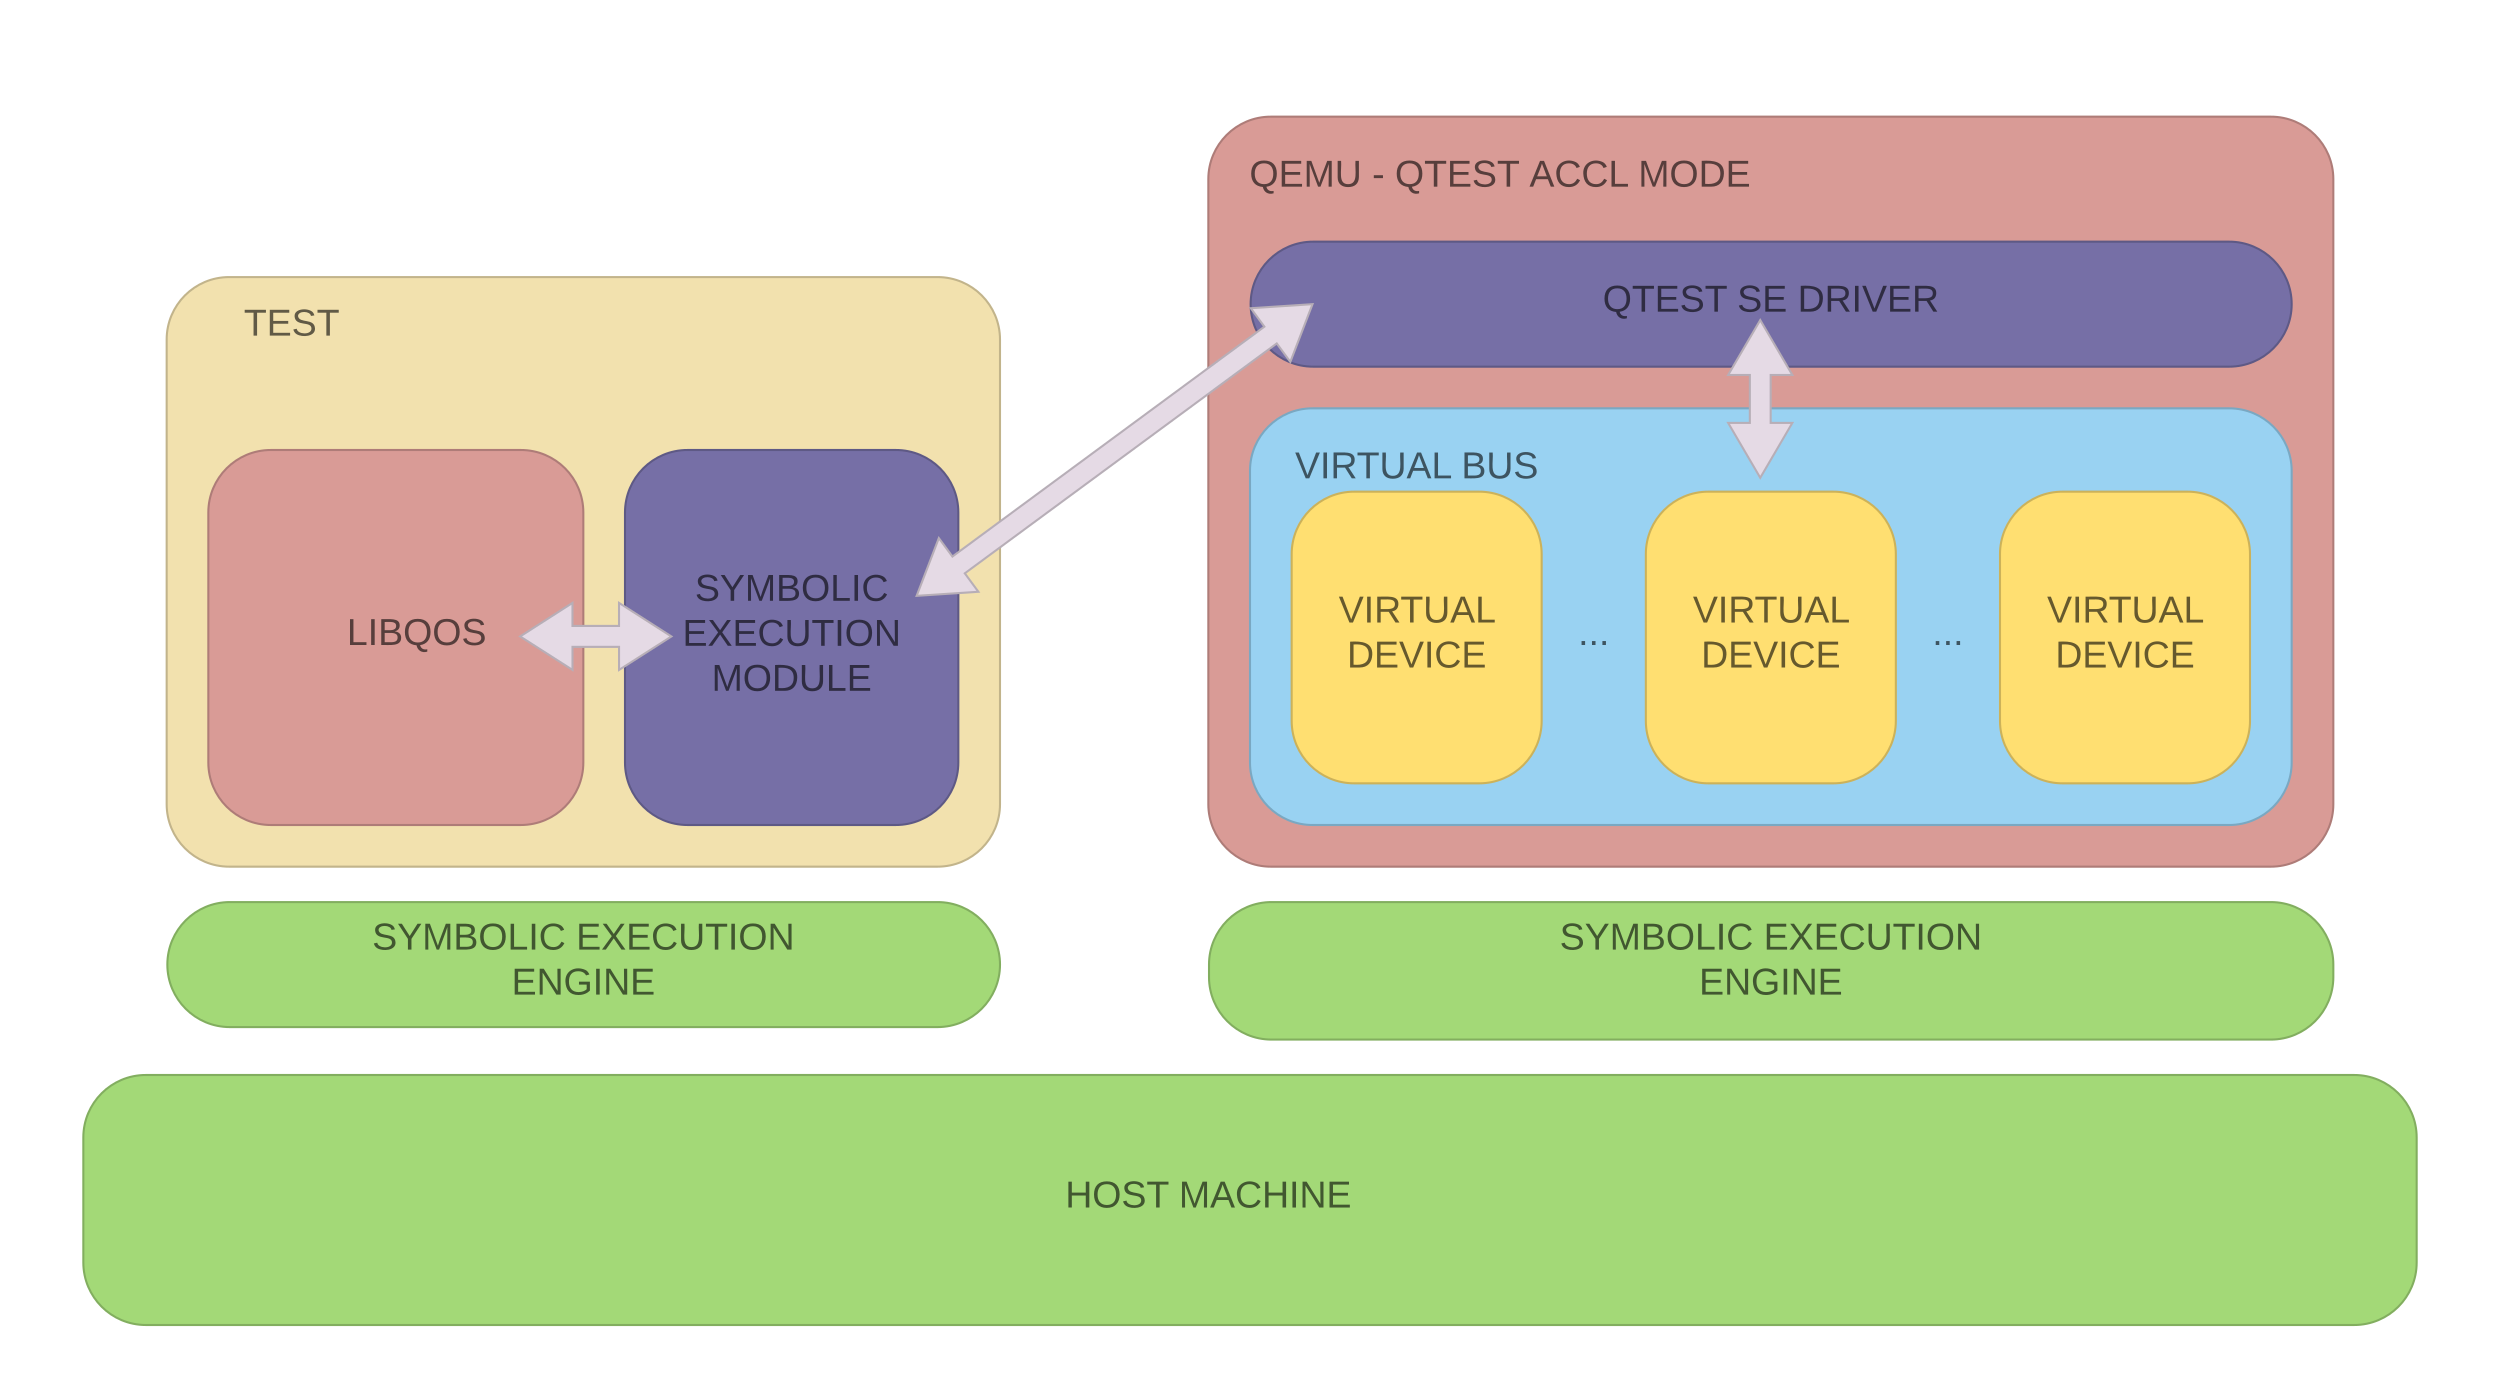
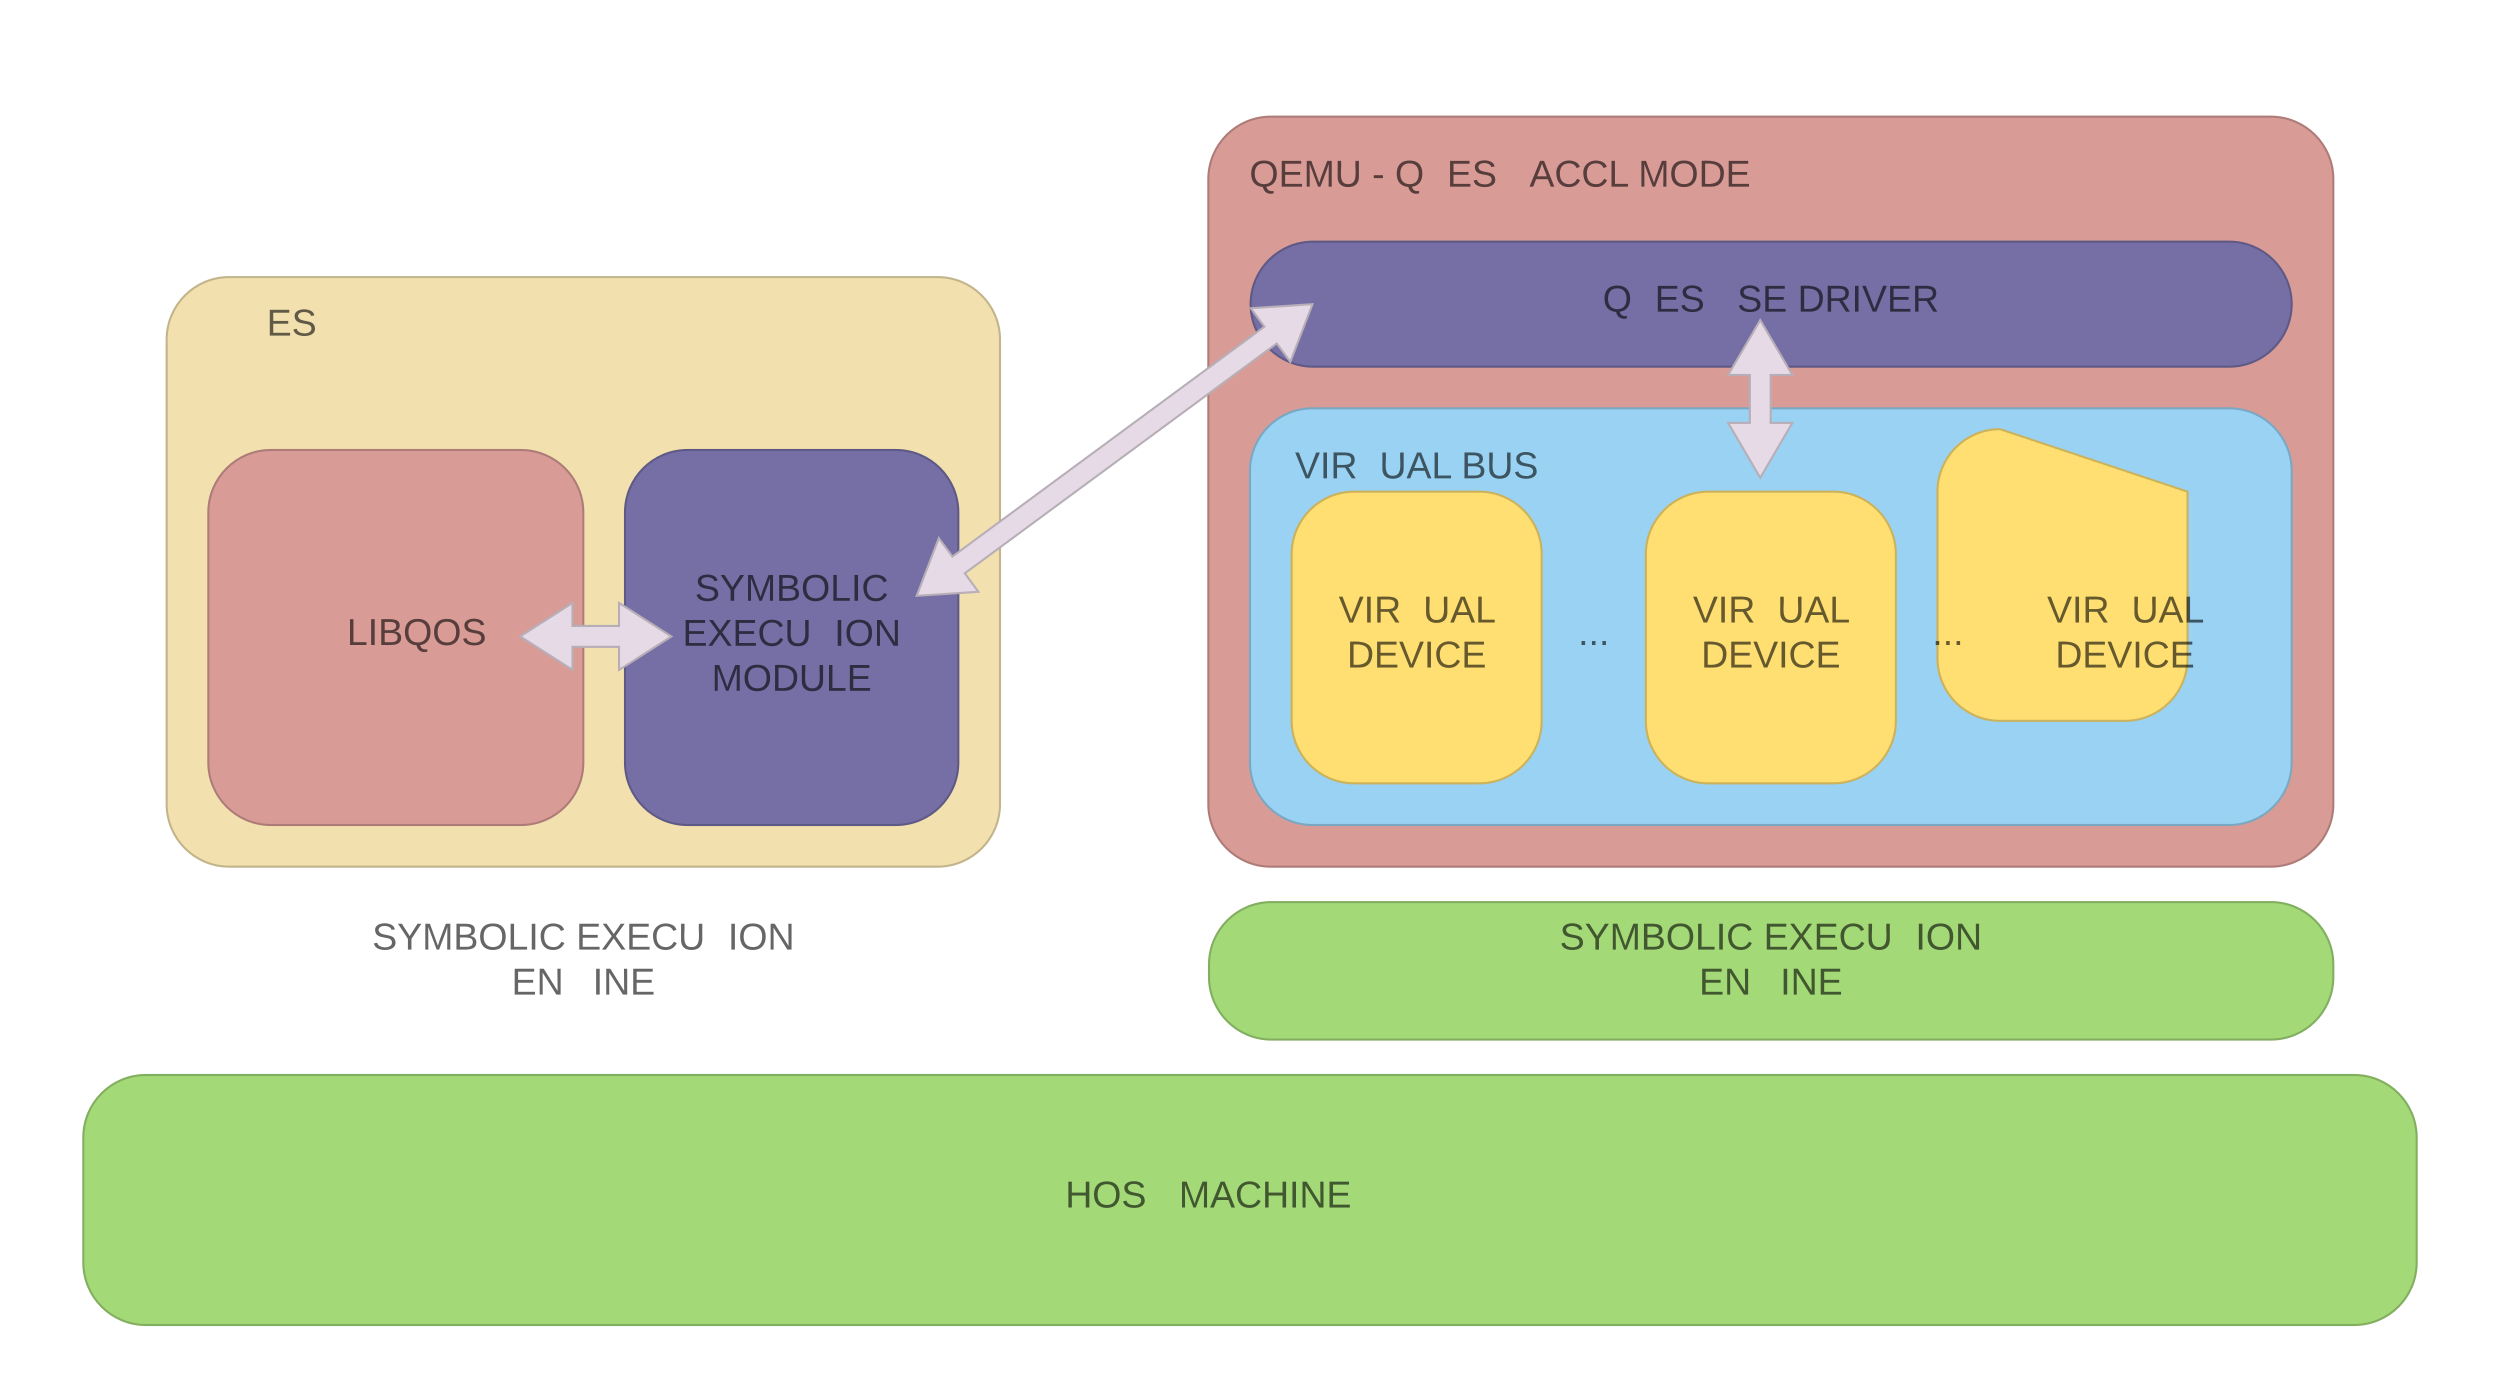
<svg xmlns="http://www.w3.org/2000/svg" xmlns:xlink="http://www.w3.org/1999/xlink" width="1200" height="672">
  <g transform="translate(0 0)">
    <path d="M1090 50c16.57 0 30 13.43 30 30v300c0 16.57-13.43 30-30 30H610c-16.57 0-30-13.43-30-30V80c0-16.57 13.43-30 30-30z" stroke="#ae7c78" fill="#d99b96" filter="url(#a)" />
    <path d="M450 127c16.57 0 30 13.43 30 30v223c0 16.57-13.43 30-30 30H110c-16.57 0-30-13.43-30-30V157c0-16.57 13.43-30 30-30z" stroke="#c2b48b" fill="#f2e1ae" filter="url(#b)" />
    <path d="M1130 510c16.57 0 30 13.43 30 30v60c0 16.57-13.43 30-30 30H70c-16.57 0-30-13.43-30-30v-60c0-16.57 13.43-30 30-30z" stroke="#82ae5f" fill="#a3d977" filter="url(#c)" />
    <path d="M250 210c16.57 0 30 13.43 30 30v120c0 16.57-13.43 30-30 30H130c-16.57 0-30-13.43-30-30V240c0-16.57 13.43-30 30-30z" stroke="#ae7c78" fill="#d99b96" filter="url(#d)" />
    <path d="M1070 190c16.57 0 30 13.43 30 30v140c0 16.57-13.43 30-30 30H630c-16.57 0-30-13.43-30-30V220c0-16.57 13.43-30 30-30z" stroke="#7aa8c2" fill="#99d2f2" filter="url(#e)" />
-     <path d="M450 427c16.57 0 30 13.43 30 30s-13.43 30-30 30H110.33c-16.57 0-30-13.43-30-30s13.43-30 30-30z" stroke="#82ae5f" fill="#a3d977" filter="url(#f)" />
    <path d="M1090 427c16.57 0 30 13.43 30 30v6c0 16.57-13.43 30-30 30H610.33c-16.57 0-30-13.43-30-30v-6c0-16.57 13.43-30 30-30z" stroke="#82ae5f" fill="#a3d977" filter="url(#g)" />
    <g filter="url(#h)">
      <path d="M80 130h120v43H80z" fill="none" />
      <use xlink:href="#i" transform="matrix(1,0,0,1,80,130) translate(37.05 25.1)" />
    </g>
    <g filter="url(#j)">
      <path d="M580 50h280v60H580z" fill="none" />
      <use xlink:href="#k" transform="matrix(1,0,0,1,580,50) translate(19.725 33.6)" />
      <use xlink:href="#l" transform="matrix(1,0,0,1,580,50) translate(78.625 33.6)" />
      <use xlink:href="#m" transform="matrix(1,0,0,1,580,50) translate(89.575 33.6)" />
      <use xlink:href="#n" transform="matrix(1,0,0,1,580,50) translate(154.125 33.6)" />
      <use xlink:href="#o" transform="matrix(1,0,0,1,580,50) translate(206.375 33.6)" />
    </g>
    <g filter="url(#p)">
      <path d="M100 270h200v60H100z" fill="none" />
      <use xlink:href="#q" transform="matrix(1,0,0,1,100,270) translate(66.5 33.6)" />
    </g>
    <g filter="url(#r)">
      <path d="M600 190h160v60H600z" fill="none" />
      <use xlink:href="#s" transform="matrix(1,0,0,1,600,190) translate(21.6 33.6)" />
      <use xlink:href="#t" transform="matrix(1,0,0,1,600,190) translate(101.45 33.6)" />
    </g>
    <g filter="url(#u)">
      <path d="M160 427h240v60H160z" fill="none" />
      <use xlink:href="#v" transform="matrix(1,0,0,1,160,427) translate(18.65 22.8)" />
      <use xlink:href="#w" transform="matrix(1,0,0,1,160,427) translate(116.55 22.8)" />
      <use xlink:href="#x" transform="matrix(1,0,0,1,160,427) translate(85.55 44.4)" />
    </g>
    <g filter="url(#u)">
      <path d="M730 427h240v60H730z" fill="none" />
      <use xlink:href="#v" transform="matrix(1,0,0,1,730,427) translate(18.65 22.8)" />
      <use xlink:href="#w" transform="matrix(1,0,0,1,730,427) translate(116.55 22.8)" />
      <use xlink:href="#x" transform="matrix(1,0,0,1,730,427) translate(85.55 44.4)" />
    </g>
    <g filter="url(#u)">
      <path d="M460 540h240v60H460z" fill="none" />
      <use xlink:href="#y" transform="matrix(1,0,0,1,460,540) translate(51.325 33.6)" />
      <use xlink:href="#z" transform="matrix(1,0,0,1,460,540) translate(105.875 33.6)" />
    </g>
    <path d="M710 230c16.57 0 30 13.43 30 30v80c0 16.57-13.43 30-30 30h-60c-16.57 0-30-13.43-30-30v-80c0-16.57 13.43-30 30-30z" stroke="#ccb25a" fill="#ffdf71" filter="url(#A)" />
    <g filter="url(#B)">
      <path d="M630 250h100v100H630z" fill="none" />
      <use xlink:href="#C" transform="matrix(1,0,0,1,630,250) translate(12.575 42.8)" />
      <use xlink:href="#D" transform="matrix(1,0,0,1,630,250) translate(16.55 64.4)" />
    </g>
    <path d="M880 230c16.57 0 30 13.43 30 30v80c0 16.57-13.43 30-30 30h-60c-16.57 0-30-13.43-30-30v-80c0-16.57 13.43-30 30-30z" stroke="#ccb25a" fill="#ffdf71" filter="url(#A)" />
    <g filter="url(#B)">
      <path d="M800 250h100v100H800z" fill="none" />
      <use xlink:href="#C" transform="matrix(1,0,0,1,800,250) translate(12.575 42.8)" />
      <use xlink:href="#D" transform="matrix(1,0,0,1,800,250) translate(16.55 64.4)" />
    </g>
-     <path d="M1050 230c16.57 0 30 13.43 30 30v80c0 16.57-13.43 30-30 30h-60c-16.57 0-30-13.43-30-30v-80c0-16.57 13.43-30 30-30z" stroke="#ccb25a" fill="#ffdf71" filter="url(#A)" />
+     <path d="M1050 230v80c0 16.57-13.43 30-30 30h-60c-16.57 0-30-13.43-30-30v-80c0-16.57 13.43-30 30-30z" stroke="#ccb25a" fill="#ffdf71" filter="url(#A)" />
    <g filter="url(#B)">
      <path d="M970 250h100v100H970z" fill="none" />
      <use xlink:href="#C" transform="matrix(1,0,0,1,970,250) translate(12.575 42.8)" />
      <use xlink:href="#D" transform="matrix(1,0,0,1,970,250) translate(16.55 64.4)" />
    </g>
    <g filter="url(#E)">
      <path d="M740 270h50v60h-50z" fill="none" />
      <use xlink:href="#F" transform="matrix(1,0,0,1,740,270) translate(17.5 33.6)" />
    </g>
    <g filter="url(#E)">
-       <path d="M910 270h50v60h-50z" fill="none" />
      <use xlink:href="#F" transform="matrix(1,0,0,1,910,270) translate(17.5 33.6)" />
    </g>
    <path d="M430 210c16.57 0 30 13.43 30 30v120c0 16.57-13.43 30-30 30H330c-16.57 0-30-13.43-30-30V240c0-16.57 13.43-30 30-30z" stroke="#5e5985" fill="#766fa6" filter="url(#G)" />
    <g filter="url(#H)">
      <path d="M300 254.4h160v91.2H300z" fill="none" />
      <use xlink:href="#I" transform="matrix(1,0,0,1,300,254.4) translate(33.55 28)" />
      <use xlink:href="#w" transform="matrix(1,0,0,1,300,254.4) translate(27.6 49.6)" />
      <use xlink:href="#J" transform="matrix(1,0,0,1,300,254.4) translate(41.575 71.2)" />
    </g>
    <path d="M1070 110c16.57 0 30 13.43 30 30s-13.43 30-30 30H630.3c-16.56 0-30-13.43-30-30s13.44-30 30-30z" stroke="#5e5985" fill="#766fa6" filter="url(#K)" />
    <g filter="url(#L)">
      <path d="M660 110h380v60H660z" fill="none" />
      <use xlink:href="#M" transform="matrix(1,0,0,1,660,110) translate(109.3 33.6)" />
      <use xlink:href="#N" transform="matrix(1,0,0,1,660,110) translate(173.85 33.6)" />
      <use xlink:href="#O" transform="matrix(1,0,0,1,660,110) translate(202.85 33.6)" />
    </g>
    <g filter="url(#P)">
      <path d="M844.92 147.65l15.4 26.33h-10.4V197h10.4l-15.4 26.33-15.4-26.33h10.4v-23.02h-10.4z" stroke="#b7aeb7" fill="#e5dae5" />
      <use xlink:href="#Q" transform="matrix(1,0,-0,1,839.924,147.654) translate(5.5 36.9)" />
    </g>
    <g filter="url(#R)">
      <path d="M630 140l-10.64 27.7-6.52-8.84L463.1 269.2l6.52 8.85L440 280l10.64-27.7 6.52 8.84L606.9 150.8l-6.52-8.85z" stroke="#b7aeb7" fill="#e5dae5" />
      <use xlink:href="#Q" transform="matrix(0.593,0.805,-0.805,0.593,627.034,135.975) translate(5 117.4)" />
    </g>
    <g filter="url(#S)">
      <path d="M322.26 299.5l-25.12 16.06V304.5H274.8v11.06l-25.13-16.07 25.12-16.1v11.06h22.34V283.4z" stroke="#b7aeb7" fill="#e5dae5" />
      <use xlink:href="#Q" transform="matrix(-0,1,-1,-0,322.258,294.464) translate(5.5 35.9)" />
    </g>
    <defs>
      <filter id="a" filterUnits="objectBoundingBox" x="-.02" y="-.01" width="1.04" height="1.06">
        <feOffset result="offOut" in="SourceAlpha" dy="6" />
        <feGaussianBlur result="blurOut" in="offOut" stdDeviation="5" />
        <feColorMatrix result="colorOut" in="blurOut" values="0 0 0 0 0 0 0 0 0 0 0 0 0 0 0 0 0 0 0.502 0" />
        <feBlend in="SourceGraphic" in2="colorOut" />
      </filter>
      <filter id="b" filterUnits="objectBoundingBox" x="-.03" y="-.01" width="1.05" height="1.07">
        <feOffset result="offOut" in="SourceAlpha" dy="6" />
        <feGaussianBlur result="blurOut" in="offOut" stdDeviation="5" />
        <feColorMatrix result="colorOut" in="blurOut" values="0 0 0 0 0 0 0 0 0 0 0 0 0 0 0 0 0 0 0.502 0" />
        <feBlend in="SourceGraphic" in2="colorOut" />
      </filter>
      <filter id="c" filterUnits="objectBoundingBox" x="-.01" y="-.03" width="1.02" height="1.17">
        <feOffset result="offOut" in="SourceAlpha" dy="6" />
        <feGaussianBlur result="blurOut" in="offOut" stdDeviation="5" />
        <feColorMatrix result="colorOut" in="blurOut" values="0 0 0 0 0 0 0 0 0 0 0 0 0 0 0 0 0 0 0.502 0" />
        <feBlend in="SourceGraphic" in2="colorOut" />
      </filter>
      <filter id="d" filterUnits="objectBoundingBox" x="-.06" y="-.02" width="1.11" height="1.11">
        <feOffset result="offOut" in="SourceAlpha" dy="6" />
        <feGaussianBlur result="blurOut" in="offOut" stdDeviation="5" />
        <feColorMatrix result="colorOut" in="blurOut" values="0 0 0 0 0 0 0 0 0 0 0 0 0 0 0 0 0 0 0.502 0" />
        <feBlend in="SourceGraphic" in2="colorOut" />
      </filter>
      <filter id="e" filterUnits="objectBoundingBox" x="-.02" y="-.02" width="1.04" height="1.1">
        <feOffset result="offOut" in="SourceAlpha" dy="6" />
        <feGaussianBlur result="blurOut" in="offOut" stdDeviation="5" />
        <feColorMatrix result="colorOut" in="blurOut" values="0 0 0 0 0 0 0 0 0 0 0 0 0 0 0 0 0 0 0.502 0" />
        <feBlend in="SourceGraphic" in2="colorOut" />
      </filter>
      <filter id="f" filterUnits="objectBoundingBox" x="-.03" y="-.07" width="1.05" height="1.33">
        <feOffset result="offOut" in="SourceAlpha" dy="6" />
        <feGaussianBlur result="blurOut" in="offOut" stdDeviation="5" />
        <feColorMatrix result="colorOut" in="blurOut" values="0 0 0 0 0 0 0 0 0 0 0 0 0 0 0 0 0 0 0.502 0" />
        <feBlend in="SourceGraphic" in2="colorOut" />
      </filter>
      <filter id="g" filterUnits="objectBoundingBox" x="-.02" y="-.06" width="1.04" height="1.3">
        <feOffset result="offOut" in="SourceAlpha" dy="6" />
        <feGaussianBlur result="blurOut" in="offOut" stdDeviation="5" />
        <feColorMatrix result="colorOut" in="blurOut" values="0 0 0 0 0 0 0 0 0 0 0 0 0 0 0 0 0 0 0.502 0" />
        <feBlend in="SourceGraphic" in2="colorOut" />
      </filter>
-       <path fill-opacity=".6" d="M127-220V0H93v-220H8v-28h204v28h-85" id="T" />
      <path fill-opacity=".6" d="M30 0v-248h187v28H63v79h144v27H63v87h162V0H30" id="U" />
      <path fill-opacity=".6" d="M185-189c-5-48-123-54-124 2 14 75 158 14 163 119 3 78-121 87-175 55-17-10-28-26-33-46l33-7c5 56 141 63 141-1 0-78-155-14-162-118-5-82 145-84 179-34 5 7 8 16 11 25" id="V" />
      <g id="i">
        <use transform="matrix(0.05,0,0,0.05,0,0)" xlink:href="#T" />
        <use transform="matrix(0.05,0,0,0.05,10.95,0)" xlink:href="#U" />
        <use transform="matrix(0.05,0,0,0.05,22.95,0)" xlink:href="#V" />
        <use transform="matrix(0.05,0,0,0.05,34.95,0)" xlink:href="#T" />
      </g>
      <filter id="h" filterUnits="objectBoundingBox" x="-.08" y="-.09" width="1.17" height="1.47">
        <feOffset result="offOut" in="SourceAlpha" dy="6" />
        <feGaussianBlur result="blurOut" in="offOut" stdDeviation="5" />
        <feColorMatrix result="colorOut" in="blurOut" values="0 0 0 0 0 0 0 0 0 0 0 0 0 0 0 0 0 0 0.502 0" />
        <feBlend in="SourceGraphic" in2="colorOut" />
      </filter>
      <path fill-opacity=".6" d="M140-251c81 0 123 46 123 126C263-53 228-8 163 1c7 30 30 48 69 40v23c-55 16-95-15-103-61C56-3 17-48 17-125c0-80 42-126 123-126zm0 227c63 0 89-41 89-101s-29-99-89-99c-61 0-89 39-89 99S79-25 140-24" id="W" />
      <path fill-opacity=".6" d="M240 0l2-218c-23 76-54 145-80 218h-23L58-218 59 0H30v-248h44l77 211c21-75 51-140 76-211h43V0h-30" id="X" />
      <path fill-opacity=".6" d="M232-93c-1 65-40 97-104 97C67 4 28-28 28-90v-158h33c8 89-33 224 67 224 102 0 64-133 71-224h33v155" id="Y" />
      <g id="k">
        <use transform="matrix(0.05,0,0,0.05,0,0)" xlink:href="#W" />
        <use transform="matrix(0.05,0,0,0.05,14,0)" xlink:href="#U" />
        <use transform="matrix(0.05,0,0,0.05,26,0)" xlink:href="#X" />
        <use transform="matrix(0.05,0,0,0.05,40.95,0)" xlink:href="#Y" />
      </g>
      <path fill-opacity=".6" d="M16-82v-28h88v28H16" id="Z" />
      <use transform="matrix(0.05,0,0,0.05,0,0)" xlink:href="#Z" id="l" />
      <g id="m">
        <use transform="matrix(0.05,0,0,0.05,0,0)" xlink:href="#W" />
        <use transform="matrix(0.05,0,0,0.05,14,0)" xlink:href="#T" />
        <use transform="matrix(0.05,0,0,0.05,24.95,0)" xlink:href="#U" />
        <use transform="matrix(0.05,0,0,0.05,36.95,0)" xlink:href="#V" />
        <use transform="matrix(0.05,0,0,0.05,48.95,0)" xlink:href="#T" />
      </g>
      <path fill-opacity=".6" d="M205 0l-28-72H64L36 0H1l101-248h38L239 0h-34zm-38-99l-47-123c-12 45-31 82-46 123h93" id="aa" />
      <path fill-opacity=".6" d="M212-179c-10-28-35-45-73-45-59 0-87 40-87 99 0 60 29 101 89 101 43 0 62-24 78-52l27 14C228-24 195 4 139 4 59 4 22-46 18-125c-6-104 99-153 187-111 19 9 31 26 39 46" id="ab" />
      <path fill-opacity=".6" d="M30 0v-248h33v221h125V0H30" id="ac" />
      <g id="n">
        <use transform="matrix(0.05,0,0,0.05,0,0)" xlink:href="#aa" />
        <use transform="matrix(0.05,0,0,0.05,12,0)" xlink:href="#ab" />
        <use transform="matrix(0.05,0,0,0.05,24.95,0)" xlink:href="#ab" />
        <use transform="matrix(0.05,0,0,0.05,37.9,0)" xlink:href="#ac" />
      </g>
      <path fill-opacity=".6" d="M140-251c81 0 123 46 123 126C263-46 219 4 140 4 59 4 17-45 17-125s42-126 123-126zm0 227c63 0 89-41 89-101s-29-99-89-99c-61 0-89 39-89 99S79-25 140-24" id="ad" />
      <path fill-opacity=".6" d="M30-248c118-7 216 8 213 122C240-48 200 0 122 0H30v-248zM63-27c89 8 146-16 146-99s-60-101-146-95v194" id="ae" />
      <g id="o">
        <use transform="matrix(0.05,0,0,0.05,0,0)" xlink:href="#X" />
        <use transform="matrix(0.05,0,0,0.05,14.95,0)" xlink:href="#ad" />
        <use transform="matrix(0.05,0,0,0.05,28.95,0)" xlink:href="#ae" />
        <use transform="matrix(0.05,0,0,0.05,41.9,0)" xlink:href="#U" />
      </g>
      <filter id="j" filterUnits="objectBoundingBox" x="-.04" y="-.07" width="1.07" height="1.33">
        <feOffset result="offOut" in="SourceAlpha" dy="6" />
        <feGaussianBlur result="blurOut" in="offOut" stdDeviation="5" />
        <feColorMatrix result="colorOut" in="blurOut" values="0 0 0 0 0 0 0 0 0 0 0 0 0 0 0 0 0 0 0.502 0" />
        <feBlend in="SourceGraphic" in2="colorOut" />
      </filter>
      <path fill-opacity=".6" d="M33 0v-248h34V0H33" id="af" />
      <path fill-opacity=".6" d="M160-131c35 5 61 23 61 61C221 17 115-2 30 0v-248c76 3 177-17 177 60 0 33-19 50-47 57zm-97-11c50-1 110 9 110-42 0-47-63-36-110-37v79zm0 115c55-2 124 14 124-45 0-56-70-42-124-44v89" id="ag" />
      <g id="q">
        <use transform="matrix(0.05,0,0,0.05,0,0)" xlink:href="#ac" />
        <use transform="matrix(0.05,0,0,0.05,10,0)" xlink:href="#af" />
        <use transform="matrix(0.05,0,0,0.05,15,0)" xlink:href="#ag" />
        <use transform="matrix(0.05,0,0,0.05,27,0)" xlink:href="#W" />
        <use transform="matrix(0.05,0,0,0.05,41,0)" xlink:href="#ad" />
        <use transform="matrix(0.05,0,0,0.05,55,0)" xlink:href="#V" />
      </g>
      <filter id="p" filterUnits="objectBoundingBox" x="-.05" y="-.07" width="1.1" height="1.33">
        <feOffset result="offOut" in="SourceAlpha" dy="6" />
        <feGaussianBlur result="blurOut" in="offOut" stdDeviation="5" />
        <feColorMatrix result="colorOut" in="blurOut" values="0 0 0 0 0 0 0 0 0 0 0 0 0 0 0 0 0 0 0.502 0" />
        <feBlend in="SourceGraphic" in2="colorOut" />
      </filter>
      <path fill-opacity=".6" d="M137 0h-34L2-248h35l83 218 83-218h36" id="ah" />
      <path fill-opacity=".6" d="M233-177c-1 41-23 64-60 70L243 0h-38l-65-103H63V0H30v-248c88 3 205-21 203 71zM63-129c60-2 137 13 137-47 0-61-80-42-137-45v92" id="ai" />
      <g id="s">
        <use transform="matrix(0.05,0,0,0.05,0,0)" xlink:href="#ah" />
        <use transform="matrix(0.05,0,0,0.05,12,0)" xlink:href="#af" />
        <use transform="matrix(0.05,0,0,0.05,17,0)" xlink:href="#ai" />
        <use transform="matrix(0.05,0,0,0.05,29.6,0)" xlink:href="#T" />
        <use transform="matrix(0.05,0,0,0.05,40.55,0)" xlink:href="#Y" />
        <use transform="matrix(0.05,0,0,0.05,53.5,0)" xlink:href="#aa" />
        <use transform="matrix(0.05,0,0,0.05,65.5,0)" xlink:href="#ac" />
      </g>
      <g id="t">
        <use transform="matrix(0.05,0,0,0.05,0,0)" xlink:href="#ag" />
        <use transform="matrix(0.05,0,0,0.05,12,0)" xlink:href="#Y" />
        <use transform="matrix(0.05,0,0,0.05,24.95,0)" xlink:href="#V" />
      </g>
      <filter id="r" filterUnits="objectBoundingBox" x="-.06" y="-.07" width="1.13" height="1.33">
        <feOffset result="offOut" in="SourceAlpha" dy="6" />
        <feGaussianBlur result="blurOut" in="offOut" stdDeviation="5" />
        <feColorMatrix result="colorOut" in="blurOut" values="0 0 0 0 0 0 0 0 0 0 0 0 0 0 0 0 0 0 0.502 0" />
        <feBlend in="SourceGraphic" in2="colorOut" />
      </filter>
      <path fill-opacity=".6" d="M137-103V0h-34v-103L8-248h37l75 118 75-118h37" id="aj" />
      <g id="v">
        <use transform="matrix(0.05,0,0,0.05,0,0)" xlink:href="#V" />
        <use transform="matrix(0.05,0,0,0.05,12,0)" xlink:href="#aj" />
        <use transform="matrix(0.05,0,0,0.05,24,0)" xlink:href="#X" />
        <use transform="matrix(0.05,0,0,0.05,38.95,0)" xlink:href="#ag" />
        <use transform="matrix(0.05,0,0,0.05,50.95,0)" xlink:href="#ad" />
        <use transform="matrix(0.05,0,0,0.05,64.95,0)" xlink:href="#ac" />
        <use transform="matrix(0.05,0,0,0.05,74.95,0)" xlink:href="#af" />
        <use transform="matrix(0.05,0,0,0.05,79.95,0)" xlink:href="#ab" />
      </g>
      <path fill-opacity=".6" d="M195 0l-74-108L45 0H8l94-129-87-119h37l69 98 67-98h37l-84 118L233 0h-38" id="ak" />
      <path fill-opacity=".6" d="M190 0L58-211 59 0H30v-248h39L202-35l-2-213h31V0h-41" id="al" />
      <g id="w">
        <use transform="matrix(0.05,0,0,0.05,0,0)" xlink:href="#U" />
        <use transform="matrix(0.05,0,0,0.05,12,0)" xlink:href="#ak" />
        <use transform="matrix(0.05,0,0,0.05,24,0)" xlink:href="#U" />
        <use transform="matrix(0.05,0,0,0.05,36,0)" xlink:href="#ab" />
        <use transform="matrix(0.05,0,0,0.05,48.95,0)" xlink:href="#Y" />
        <use transform="matrix(0.05,0,0,0.05,61.9,0)" xlink:href="#T" />
        <use transform="matrix(0.05,0,0,0.05,72.85,0)" xlink:href="#af" />
        <use transform="matrix(0.05,0,0,0.05,77.85,0)" xlink:href="#ad" />
        <use transform="matrix(0.05,0,0,0.05,91.85,0)" xlink:href="#al" />
      </g>
-       <path fill-opacity=".6" d="M143 4C61 4 22-44 18-125c-5-107 100-154 193-111 17 8 29 25 37 43l-32 9c-13-25-37-40-76-40-61 0-88 39-88 99 0 61 29 100 91 101 35 0 62-11 79-27v-45h-74v-28h105v86C228-13 192 4 143 4" id="am" />
      <g id="x">
        <use transform="matrix(0.05,0,0,0.05,0,0)" xlink:href="#U" />
        <use transform="matrix(0.05,0,0,0.05,12,0)" xlink:href="#al" />
        <use transform="matrix(0.05,0,0,0.05,24.95,0)" xlink:href="#am" />
        <use transform="matrix(0.05,0,0,0.05,38.95,0)" xlink:href="#af" />
        <use transform="matrix(0.05,0,0,0.05,43.95,0)" xlink:href="#al" />
        <use transform="matrix(0.05,0,0,0.05,56.9,0)" xlink:href="#U" />
      </g>
      <filter id="u" filterUnits="objectBoundingBox" x="-.04" y="-.07" width="1.08" height="1.33">
        <feOffset result="offOut" in="SourceAlpha" dy="6" />
        <feGaussianBlur result="blurOut" in="offOut" stdDeviation="5" />
        <feColorMatrix result="colorOut" in="blurOut" values="0 0 0 0 0 0 0 0 0 0 0 0 0 0 0 0 0 0 0.502 0" />
        <feBlend in="SourceGraphic" in2="colorOut" />
      </filter>
      <path fill-opacity=".6" d="M197 0v-115H63V0H30v-248h33v105h134v-105h34V0h-34" id="an" />
      <g id="y">
        <use transform="matrix(0.05,0,0,0.05,0,0)" xlink:href="#an" />
        <use transform="matrix(0.05,0,0,0.05,12.95,0)" xlink:href="#ad" />
        <use transform="matrix(0.05,0,0,0.05,26.95,0)" xlink:href="#V" />
        <use transform="matrix(0.05,0,0,0.05,38.95,0)" xlink:href="#T" />
      </g>
      <g id="z">
        <use transform="matrix(0.05,0,0,0.05,0,0)" xlink:href="#X" />
        <use transform="matrix(0.05,0,0,0.05,14.95,0)" xlink:href="#aa" />
        <use transform="matrix(0.05,0,0,0.05,26.95,0)" xlink:href="#ab" />
        <use transform="matrix(0.05,0,0,0.05,39.9,0)" xlink:href="#an" />
        <use transform="matrix(0.05,0,0,0.05,52.85,0)" xlink:href="#af" />
        <use transform="matrix(0.05,0,0,0.05,57.85,0)" xlink:href="#al" />
        <use transform="matrix(0.05,0,0,0.05,70.8,0)" xlink:href="#U" />
      </g>
      <filter id="A" filterUnits="objectBoundingBox" x="-.08" y="-.03" width="1.17" height="1.14">
        <feOffset result="offOut" in="SourceAlpha" dy="6" />
        <feGaussianBlur result="blurOut" in="offOut" stdDeviation="5" />
        <feColorMatrix result="colorOut" in="blurOut" values="0 0 0 0 0 0 0 0 0 0 0 0 0 0 0 0 0 0 0.502 0" />
        <feBlend in="SourceGraphic" in2="colorOut" />
      </filter>
      <g id="C">
        <use transform="matrix(0.05,0,0,0.05,0,0)" xlink:href="#ah" />
        <use transform="matrix(0.05,0,0,0.05,12,0)" xlink:href="#af" />
        <use transform="matrix(0.05,0,0,0.05,17,0)" xlink:href="#ai" />
        <use transform="matrix(0.05,0,0,0.05,29.6,0)" xlink:href="#T" />
        <use transform="matrix(0.05,0,0,0.05,40.55,0)" xlink:href="#Y" />
        <use transform="matrix(0.05,0,0,0.05,53.5,0)" xlink:href="#aa" />
        <use transform="matrix(0.05,0,0,0.05,65.5,0)" xlink:href="#ac" />
      </g>
      <g id="D">
        <use transform="matrix(0.05,0,0,0.05,0,0)" xlink:href="#ae" />
        <use transform="matrix(0.05,0,0,0.05,12.95,0)" xlink:href="#U" />
        <use transform="matrix(0.05,0,0,0.05,24.95,0)" xlink:href="#ah" />
        <use transform="matrix(0.05,0,0,0.05,36.95,0)" xlink:href="#af" />
        <use transform="matrix(0.05,0,0,0.05,41.95,0)" xlink:href="#ab" />
        <use transform="matrix(0.05,0,0,0.05,54.9,0)" xlink:href="#U" />
      </g>
      <filter id="B" filterUnits="objectBoundingBox" x="-.1" y="-.04" width="1.2" height="1.2">
        <feOffset result="offOut" in="SourceAlpha" dy="6" />
        <feGaussianBlur result="blurOut" in="offOut" stdDeviation="5" />
        <feColorMatrix result="colorOut" in="blurOut" values="0 0 0 0 0 0 0 0 0 0 0 0 0 0 0 0 0 0 0.502 0" />
        <feBlend in="SourceGraphic" in2="colorOut" />
      </filter>
      <path fill-opacity=".6" d="M33 0v-38h34V0H33" id="ao" />
      <g id="F">
        <use transform="matrix(0.05,0,0,0.05,0,0)" xlink:href="#ao" />
        <use transform="matrix(0.05,0,0,0.05,5,0)" xlink:href="#ao" />
        <use transform="matrix(0.05,0,0,0.05,10,0)" xlink:href="#ao" />
      </g>
      <filter id="E" filterUnits="objectBoundingBox" x="-.2" y="-.07" width="1.4" height="1.33">
        <feOffset result="offOut" in="SourceAlpha" dy="6" />
        <feGaussianBlur result="blurOut" in="offOut" stdDeviation="5" />
        <feColorMatrix result="colorOut" in="blurOut" values="0 0 0 0 0 0 0 0 0 0 0 0 0 0 0 0 0 0 0.502 0" />
        <feBlend in="SourceGraphic" in2="colorOut" />
      </filter>
      <filter id="G" filterUnits="objectBoundingBox" x="-.06" y="-.02" width="1.13" height="1.11">
        <feOffset result="offOut" in="SourceAlpha" dy="6" />
        <feGaussianBlur result="blurOut" in="offOut" stdDeviation="5" />
        <feColorMatrix result="colorOut" in="blurOut" values="0 0 0 0 0 0 0 0 0 0 0 0 0 0 0 0 0 0 0.502 0" />
        <feBlend in="SourceGraphic" in2="colorOut" />
      </filter>
      <g id="I">
        <use transform="matrix(0.05,0,0,0.05,0,0)" xlink:href="#V" />
        <use transform="matrix(0.05,0,0,0.05,12,0)" xlink:href="#aj" />
        <use transform="matrix(0.05,0,0,0.05,24,0)" xlink:href="#X" />
        <use transform="matrix(0.05,0,0,0.05,38.95,0)" xlink:href="#ag" />
        <use transform="matrix(0.05,0,0,0.05,50.95,0)" xlink:href="#ad" />
        <use transform="matrix(0.05,0,0,0.05,64.95,0)" xlink:href="#ac" />
        <use transform="matrix(0.05,0,0,0.05,74.95,0)" xlink:href="#af" />
        <use transform="matrix(0.05,0,0,0.05,79.95,0)" xlink:href="#ab" />
      </g>
      <g id="J">
        <use transform="matrix(0.05,0,0,0.05,0,0)" xlink:href="#X" />
        <use transform="matrix(0.05,0,0,0.05,14.95,0)" xlink:href="#ad" />
        <use transform="matrix(0.05,0,0,0.05,28.95,0)" xlink:href="#ae" />
        <use transform="matrix(0.05,0,0,0.05,41.9,0)" xlink:href="#Y" />
        <use transform="matrix(0.05,0,0,0.05,54.85,0)" xlink:href="#ac" />
        <use transform="matrix(0.05,0,0,0.05,64.85,0)" xlink:href="#U" />
      </g>
      <filter id="H" filterUnits="objectBoundingBox" x="-.06" y="-.04" width="1.13" height="1.22">
        <feOffset result="offOut" in="SourceAlpha" dy="6" />
        <feGaussianBlur result="blurOut" in="offOut" stdDeviation="5" />
        <feColorMatrix result="colorOut" in="blurOut" values="0 0 0 0 0 0 0 0 0 0 0 0 0 0 0 0 0 0 0.502 0" />
        <feBlend in="SourceGraphic" in2="colorOut" />
      </filter>
      <filter id="K" filterUnits="objectBoundingBox" x="-.02" y="-.07" width="1.04" height="1.33">
        <feOffset result="offOut" in="SourceAlpha" dy="6" />
        <feGaussianBlur result="blurOut" in="offOut" stdDeviation="5" />
        <feColorMatrix result="colorOut" in="blurOut" values="0 0 0 0 0 0 0 0 0 0 0 0 0 0 0 0 0 0 0.502 0" />
        <feBlend in="SourceGraphic" in2="colorOut" />
      </filter>
      <g id="M">
        <use transform="matrix(0.05,0,0,0.05,0,0)" xlink:href="#W" />
        <use transform="matrix(0.05,0,0,0.05,14,0)" xlink:href="#T" />
        <use transform="matrix(0.05,0,0,0.05,24.95,0)" xlink:href="#U" />
        <use transform="matrix(0.05,0,0,0.05,36.95,0)" xlink:href="#V" />
        <use transform="matrix(0.05,0,0,0.05,48.95,0)" xlink:href="#T" />
      </g>
      <g id="N">
        <use transform="matrix(0.05,0,0,0.05,0,0)" xlink:href="#V" />
        <use transform="matrix(0.05,0,0,0.05,12,0)" xlink:href="#U" />
      </g>
      <g id="O">
        <use transform="matrix(0.05,0,0,0.05,0,0)" xlink:href="#ae" />
        <use transform="matrix(0.05,0,0,0.05,12.95,0)" xlink:href="#ai" />
        <use transform="matrix(0.05,0,0,0.05,25.9,0)" xlink:href="#af" />
        <use transform="matrix(0.05,0,0,0.05,30.9,0)" xlink:href="#ah" />
        <use transform="matrix(0.05,0,0,0.05,42.9,0)" xlink:href="#U" />
        <use transform="matrix(0.05,0,0,0.05,54.9,0)" xlink:href="#ai" />
      </g>
      <filter id="L" filterUnits="objectBoundingBox" x="-.03" y="-.07" width="1.05" height="1.33">
        <feOffset result="offOut" in="SourceAlpha" dy="6" />
        <feGaussianBlur result="blurOut" in="offOut" stdDeviation="5" />
        <feColorMatrix result="colorOut" in="blurOut" values="0 0 0 0 0 0 0 0 0 0 0 0 0 0 0 0 0 0 0.502 0" />
        <feBlend in="SourceGraphic" in2="colorOut" />
      </filter>
      <filter id="P" filterUnits="objectBoundingBox" x="-.32" y="-.05" width="1.65" height="1.26">
        <feOffset result="offOut" in="SourceAlpha" dy="6" />
        <feGaussianBlur result="blurOut" in="offOut" stdDeviation="5" />
        <feColorMatrix result="colorOut" in="blurOut" values="0 0 0 0 0 0 0 0 0 0 0 0 0 0 0 0 0 0 0.502 0" />
        <feBlend in="SourceGraphic" in2="colorOut" />
      </filter>
      <filter id="R" filterUnits="objectBoundingBox" x="-.05" y="-.02" width="1.1" height="1.12">
        <feOffset result="offOut" in="SourceAlpha" dy="6" />
        <feGaussianBlur result="blurOut" in="offOut" stdDeviation="5" />
        <feColorMatrix result="colorOut" in="blurOut" values="0 0 0 0 0 0 0 0 0 0 0 0 0 0 0 0 0 0 0.502 0" />
        <feBlend in="SourceGraphic" in2="colorOut" />
      </filter>
      <filter id="S" filterUnits="objectBoundingBox" x="-.14" y="-.12" width="1.28" height="1.62">
        <feOffset result="offOut" in="SourceAlpha" dy="6" />
        <feGaussianBlur result="blurOut" in="offOut" stdDeviation="5" />
        <feColorMatrix result="colorOut" in="blurOut" values="0 0 0 0 0 0 0 0 0 0 0 0 0 0 0 0 0 0 0.502 0" />
        <feBlend in="SourceGraphic" in2="colorOut" />
      </filter>
    </defs>
  </g>
</svg>